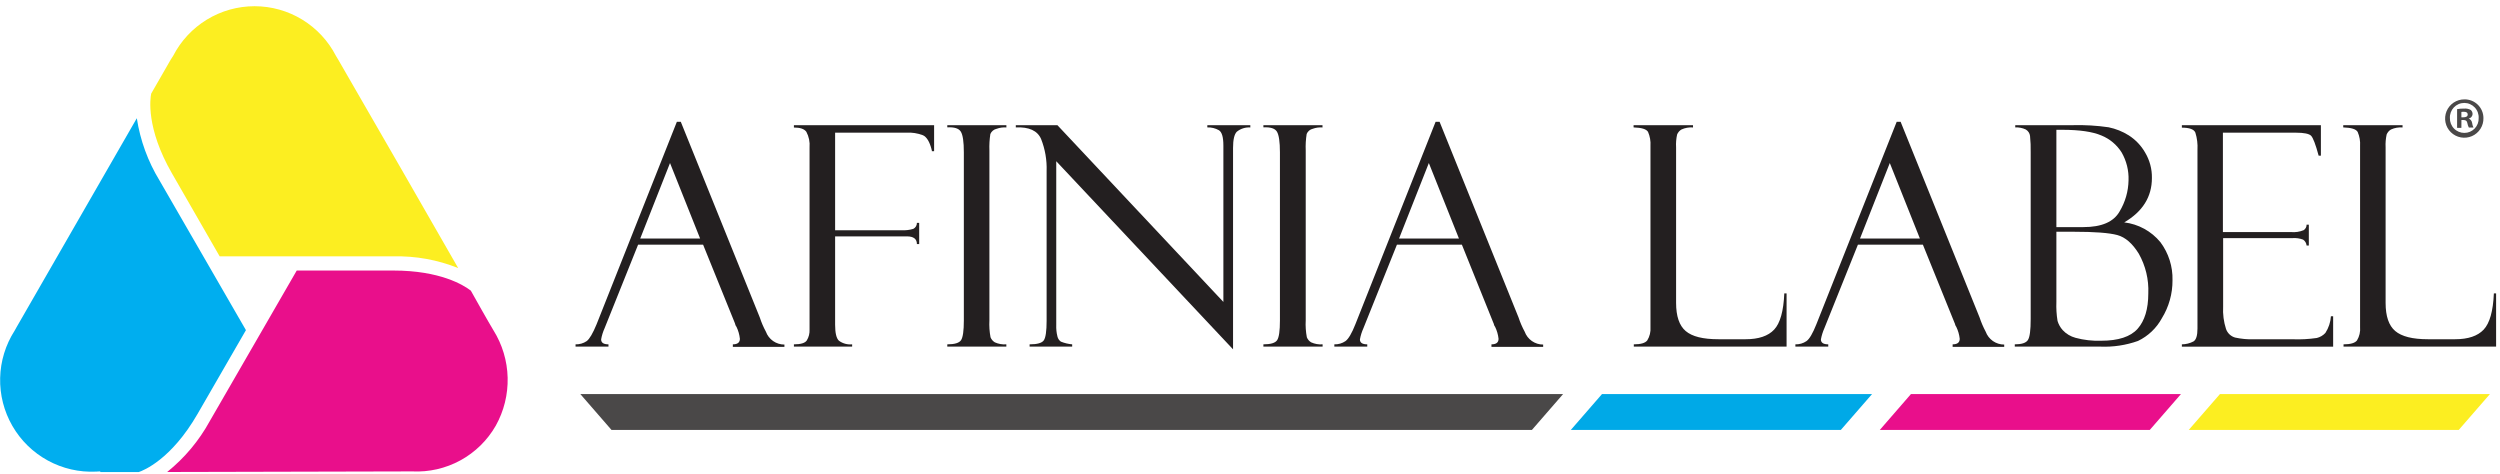
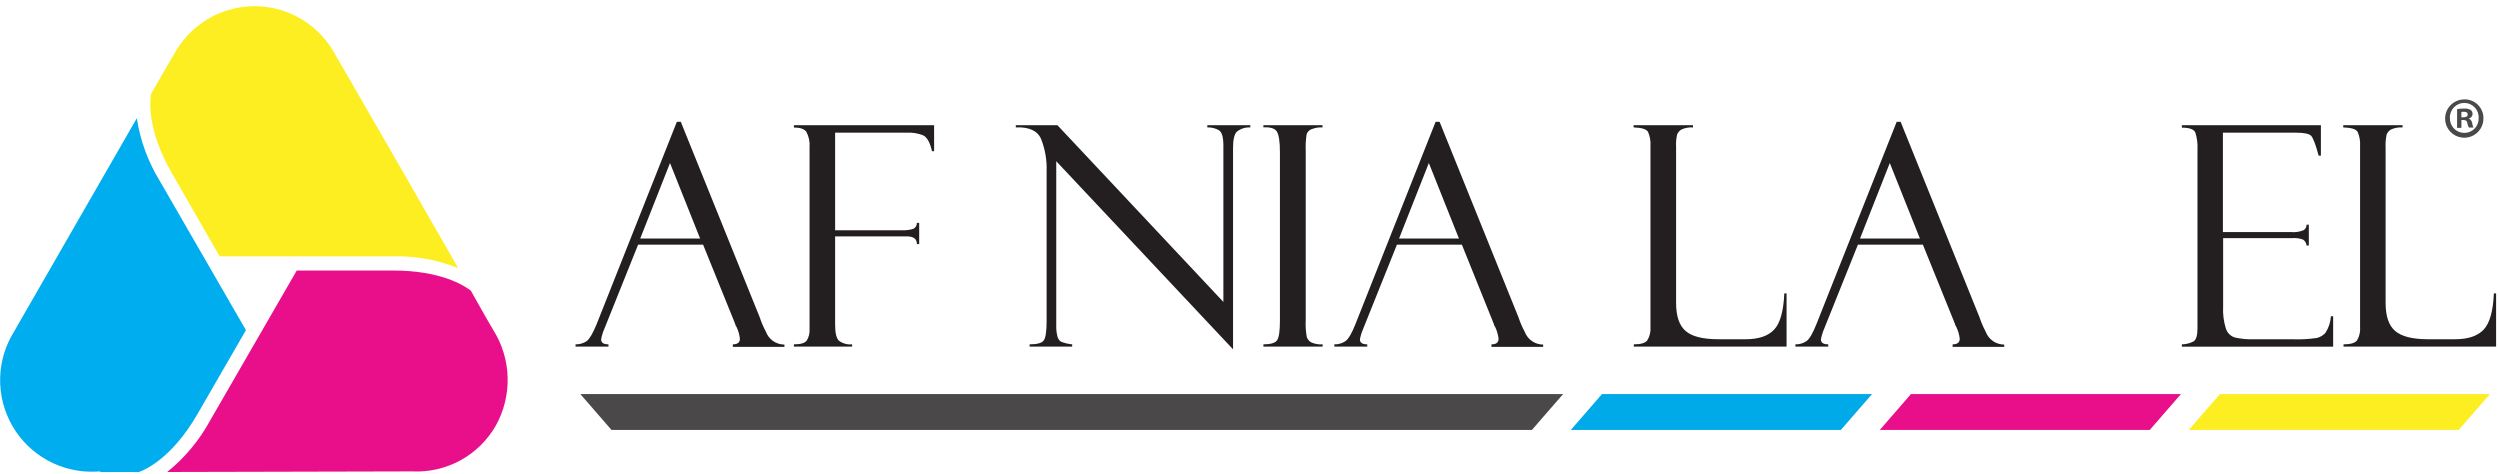
<svg xmlns="http://www.w3.org/2000/svg" fill="none" viewBox="0 0 190 36" height="36" width="190">
  <g clip-path="url(#clip0_142_360)">
    <path fill="#231F20" d="M53.436 18.596H48.495L45.947 24.949C45.825 25.219 45.737 25.503 45.686 25.795C45.686 26.046 45.872 26.17 46.244 26.17V26.343H43.742V26.17C44.043 26.18 44.339 26.094 44.588 25.925C44.806 25.762 45.056 25.336 45.339 24.648L51.441 9.258H51.741L57.744 24.126C57.865 24.5 58.021 24.861 58.208 25.207C58.313 25.495 58.505 25.744 58.757 25.92C59.009 26.095 59.309 26.188 59.616 26.187V26.36H55.696V26.17C56.052 26.17 56.232 26.03 56.232 25.749C56.198 25.431 56.109 25.122 55.971 24.834C55.932 24.791 55.904 24.74 55.889 24.684C55.873 24.609 55.863 24.573 55.856 24.573L53.436 18.596ZM48.658 18.126H53.208L50.921 12.39L48.658 18.126Z" />
    <path fill="#231F20" d="M60.337 9.683V9.513H70.992V11.492H70.818V11.407C70.81 11.398 70.804 11.387 70.8 11.375C70.796 11.363 70.794 11.351 70.796 11.338C70.642 10.76 70.427 10.408 70.142 10.277C69.741 10.125 69.313 10.058 68.885 10.081H63.469V17.498H68.522C68.822 17.516 69.123 17.481 69.411 17.394C69.495 17.351 69.565 17.286 69.614 17.205C69.662 17.124 69.687 17.031 69.685 16.937H69.858V18.55H69.685C69.685 18.162 69.433 17.965 68.93 17.965H63.469V24.677C63.469 25.305 63.564 25.716 63.76 25.896C64.049 26.108 64.406 26.205 64.763 26.17V26.343H60.337V26.17C60.857 26.17 61.183 26.072 61.317 25.873C61.469 25.623 61.542 25.332 61.526 25.04V11.201C61.561 10.792 61.477 10.382 61.284 10.019C61.124 9.794 60.808 9.692 60.334 9.692" />
-     <path fill="#231F20" d="M76.485 9.513V9.686C76.235 9.666 75.983 9.701 75.747 9.787C75.641 9.81 75.541 9.858 75.458 9.927C75.374 9.997 75.309 10.085 75.267 10.185C75.203 10.598 75.179 11.016 75.195 11.433V24.344C75.171 24.775 75.2 25.207 75.28 25.631C75.343 25.793 75.458 25.928 75.606 26.017C75.881 26.141 76.182 26.193 76.482 26.17V26.343H71.994V26.17C72.559 26.17 72.909 26.062 73.046 25.843C73.183 25.625 73.252 25.131 73.252 24.364V11.577C73.252 10.78 73.177 10.254 73.023 10.006C72.87 9.758 72.526 9.65 71.994 9.679V9.513H76.485Z" />
    <path fill="#231F20" d="M91.758 9.513H95.025V9.686C94.653 9.661 94.285 9.778 93.996 10.012C93.806 10.205 93.712 10.617 93.712 11.241V26.549L80.275 12.253V24.697C80.263 24.993 80.293 25.289 80.366 25.576C80.402 25.733 80.495 25.872 80.627 25.964C80.902 26.075 81.192 26.144 81.486 26.17V26.343H78.25V26.17C78.831 26.17 79.19 26.069 79.331 25.863C79.471 25.657 79.543 25.164 79.543 24.39V13.004C79.573 12.169 79.429 11.338 79.122 10.561C78.847 9.931 78.204 9.637 77.201 9.683V9.513H80.363L92.977 22.947V11.064C92.977 10.411 92.862 10.035 92.634 9.895C92.366 9.744 92.062 9.671 91.755 9.683L91.758 9.513Z" />
    <path fill="#231F20" d="M100.509 9.513V9.686C100.258 9.666 100.006 9.701 99.77 9.787C99.667 9.81 99.57 9.858 99.49 9.927C99.409 9.996 99.346 10.084 99.307 10.182C99.241 10.595 99.217 11.013 99.235 11.43V24.344C99.211 24.775 99.24 25.207 99.32 25.631C99.382 25.793 99.497 25.929 99.646 26.017C99.919 26.141 100.219 26.194 100.518 26.17V26.343H96.018V26.17C96.579 26.17 96.932 26.062 97.069 25.843C97.207 25.625 97.275 25.131 97.275 24.364V11.577C97.275 10.78 97.197 10.254 97.046 10.006C96.896 9.758 96.55 9.65 96.018 9.679V9.513H100.509Z" />
    <path fill="#231F20" d="M111.104 18.596H106.166L103.618 24.949C103.496 25.219 103.407 25.503 103.354 25.795C103.354 26.046 103.54 26.17 103.912 26.17V26.343H101.41V26.17C101.711 26.181 102.007 26.095 102.256 25.925C102.481 25.762 102.736 25.337 103.007 24.648L109.105 9.258H109.409L115.409 24.126C115.532 24.499 115.688 24.861 115.876 25.207C115.981 25.495 116.172 25.743 116.423 25.919C116.675 26.094 116.974 26.188 117.28 26.187V26.36H113.351V26.17C113.711 26.17 113.89 26.03 113.89 25.749C113.856 25.431 113.766 25.122 113.626 24.834C113.588 24.791 113.562 24.739 113.547 24.684C113.531 24.609 113.518 24.573 113.511 24.573L111.104 18.596ZM106.329 18.126H110.879L108.592 12.39L106.329 18.126Z" />
    <path fill="#231F20" d="M124.169 26.343V26.17C124.695 26.17 125.034 26.072 125.191 25.873C125.378 25.571 125.464 25.218 125.436 24.864V11.087C125.46 10.725 125.397 10.362 125.253 10.029C125.132 9.813 124.763 9.702 124.152 9.683V9.513H128.669V9.686C128.367 9.662 128.063 9.716 127.788 9.843C127.64 9.93 127.526 10.063 127.461 10.222C127.39 10.543 127.363 10.873 127.383 11.201V23.018C127.383 24.031 127.625 24.744 128.111 25.158C128.598 25.576 129.417 25.782 130.61 25.782H132.664C133.655 25.782 134.379 25.538 134.836 25.05C135.293 24.562 135.55 23.644 135.607 22.297H135.78V26.343H124.169Z" />
-     <path fill="#231F20" d="M146.14 18.596H141.201L138.651 24.949C138.531 25.22 138.443 25.503 138.389 25.795C138.389 26.046 138.575 26.17 138.948 26.17V26.343H136.449V26.17C136.749 26.18 137.044 26.095 137.292 25.925C137.521 25.762 137.769 25.337 138.043 24.648L144.148 9.258H144.448L150.448 24.126C150.572 24.499 150.727 24.86 150.912 25.207C151.018 25.495 151.209 25.743 151.461 25.919C151.713 26.094 152.013 26.187 152.32 26.187V26.36H148.4V26.17C148.759 26.17 148.939 26.03 148.939 25.749C148.905 25.431 148.815 25.122 148.674 24.834C148.639 24.79 148.612 24.739 148.596 24.684C148.58 24.609 148.567 24.573 148.56 24.573L146.14 18.596ZM141.362 18.126H145.911L143.625 12.39L141.362 18.126Z" />
-     <path fill="#231F20" d="M153.159 9.683V9.513H157.532C158.442 9.489 159.352 9.542 160.253 9.673C160.796 9.784 161.315 9.992 161.785 10.287C162.299 10.616 162.726 11.064 163.029 11.593C163.379 12.179 163.558 12.851 163.545 13.533C163.545 14.954 162.843 16.081 161.442 16.901C162.517 17.03 163.5 17.568 164.189 18.403C164.813 19.238 165.138 20.258 165.11 21.3C165.117 22.318 164.837 23.318 164.303 24.184C163.895 24.937 163.26 25.542 162.487 25.912C161.569 26.238 160.596 26.385 159.623 26.343H153.123V26.17C153.639 26.17 153.972 26.066 154.119 25.844C154.266 25.622 154.332 25.102 154.332 24.24V11.577C154.341 11.162 154.324 10.746 154.283 10.332C154.271 10.23 154.235 10.133 154.178 10.047C154.121 9.961 154.045 9.89 153.956 9.839C153.706 9.722 153.431 9.669 153.156 9.683M156.285 9.865V17.26H158.333C159.722 17.26 160.641 16.864 161.089 16.071C161.52 15.355 161.755 14.539 161.769 13.703C161.796 12.961 161.614 12.227 161.243 11.583C160.878 11.004 160.342 10.554 159.708 10.297C159.035 10.009 158.043 9.865 156.732 9.865H156.285ZM157.591 17.613H156.285V22.95C156.266 23.432 156.295 23.914 156.373 24.39C156.45 24.648 156.583 24.885 156.762 25.086C157.026 25.371 157.366 25.575 157.741 25.674C158.374 25.845 159.03 25.919 159.685 25.896C160.991 25.896 161.919 25.595 162.458 24.988C162.997 24.38 163.271 23.485 163.271 22.297C163.316 21.244 163.066 20.2 162.549 19.282C162.069 18.505 161.53 18.031 160.916 17.864C160.302 17.698 159.205 17.613 157.594 17.613" />
+     <path fill="#231F20" d="M146.14 18.596H141.201L138.651 24.949C138.531 25.22 138.443 25.503 138.389 25.795C138.389 26.046 138.575 26.17 138.948 26.17V26.343H136.449V26.17C136.749 26.18 137.044 26.095 137.292 25.925C137.521 25.762 137.769 25.337 138.043 24.648L144.148 9.258H144.448L150.448 24.126C150.572 24.499 150.727 24.86 150.912 25.207C151.018 25.495 151.209 25.743 151.461 25.919C151.713 26.094 152.013 26.187 152.32 26.187V26.36H148.4V26.17C148.759 26.17 148.939 26.03 148.939 25.749C148.905 25.431 148.815 25.122 148.674 24.834C148.639 24.79 148.612 24.739 148.596 24.684C148.58 24.609 148.567 24.573 148.56 24.573L146.14 18.596ZM141.362 18.126H145.911L143.625 12.39Z" />
    <path fill="#231F20" d="M165.822 9.705V9.513H176.388V11.832H176.218C175.985 10.974 175.793 10.467 175.64 10.313C175.484 10.163 175.101 10.084 174.494 10.084H168.941V17.636H174.102C174.435 17.669 174.772 17.62 175.082 17.492C175.15 17.447 175.206 17.385 175.244 17.312C175.282 17.24 175.302 17.159 175.301 17.077H175.471V18.658H175.301C175.293 18.568 175.265 18.481 175.218 18.403C175.172 18.326 175.109 18.26 175.033 18.21C174.783 18.117 174.515 18.078 174.249 18.096H168.958V23.302C168.927 23.877 169.001 24.453 169.177 25.001C169.231 25.157 169.322 25.298 169.442 25.412C169.562 25.525 169.707 25.608 169.866 25.654C170.335 25.757 170.816 25.801 171.296 25.785H174.265C174.87 25.807 175.476 25.774 176.075 25.687C176.325 25.627 176.553 25.494 176.728 25.305C176.976 24.926 177.121 24.489 177.149 24.037H177.319V26.346H165.822V26.17C166.131 26.168 166.434 26.092 166.707 25.948C166.91 25.821 167.008 25.497 167.008 24.968V11.384C167.034 10.943 166.979 10.5 166.848 10.078C166.743 9.826 166.397 9.702 165.822 9.702" />
    <path fill="#231F20" d="M178.109 26.343V26.17C178.631 26.17 178.974 26.072 179.131 25.873C179.316 25.568 179.398 25.212 179.366 24.857V11.087C179.39 10.725 179.327 10.362 179.183 10.029C179.063 9.813 178.697 9.702 178.086 9.683V9.513H182.593V9.686C182.291 9.662 181.987 9.716 181.711 9.843C181.564 9.93 181.449 10.063 181.385 10.222C181.315 10.543 181.289 10.873 181.306 11.201V23.018C181.306 24.031 181.548 24.743 182.038 25.158C182.528 25.573 183.344 25.782 184.537 25.782H186.588C187.576 25.782 188.3 25.538 188.76 25.05C189.219 24.562 189.477 23.644 189.534 22.297H189.704V26.343H178.109Z" />
    <path fill="#4A4848" d="M116.427 32.673H46.472L44.105 29.949H118.795L116.427 32.673Z" />
    <path fill="#00A9E7" d="M139.905 32.673H119.384L121.752 29.949H142.276L139.905 32.673Z" />
    <path fill="#E90F8B" d="M163.385 32.673H142.867L145.232 29.949H165.753L163.385 32.673Z" />
    <path fill="#FCEE21" d="M186.866 32.673H166.345L168.716 29.949H189.234L186.866 32.673Z" />
    <path fill="#4A4848" d="M188.741 8.971C188.749 9.26 188.67 9.546 188.514 9.791C188.359 10.036 188.134 10.229 187.868 10.345C187.602 10.461 187.308 10.495 187.023 10.443C186.737 10.39 186.474 10.254 186.267 10.052C186.059 9.849 185.917 9.589 185.858 9.305C185.8 9.021 185.827 8.726 185.937 8.457C186.047 8.189 186.235 7.959 186.476 7.798C186.717 7.637 187.001 7.552 187.291 7.553C187.48 7.549 187.667 7.583 187.843 7.652C188.018 7.722 188.178 7.826 188.313 7.957C188.448 8.089 188.556 8.247 188.629 8.421C188.703 8.595 188.741 8.782 188.741 8.971ZM186.193 8.971C186.189 9.118 186.214 9.265 186.268 9.402C186.322 9.539 186.402 9.665 186.505 9.77C186.608 9.876 186.732 9.959 186.868 10.016C187.004 10.073 187.15 10.102 187.297 10.101C187.443 10.1 187.587 10.071 187.721 10.014C187.854 9.956 187.975 9.873 188.076 9.768C188.177 9.663 188.256 9.539 188.308 9.403C188.36 9.267 188.384 9.122 188.378 8.977C188.387 8.829 188.364 8.68 188.313 8.54C188.262 8.401 188.183 8.273 188.08 8.165C187.978 8.057 187.855 7.971 187.718 7.912C187.582 7.853 187.435 7.823 187.286 7.823C187.137 7.823 186.99 7.853 186.853 7.912C186.717 7.971 186.594 8.057 186.491 8.165C186.389 8.273 186.31 8.401 186.259 8.54C186.208 8.68 186.185 8.829 186.193 8.977M187.065 9.719H186.739V8.294C186.919 8.263 187.102 8.249 187.284 8.252C187.455 8.238 187.627 8.274 187.778 8.357C187.824 8.397 187.861 8.447 187.884 8.504C187.908 8.56 187.919 8.622 187.915 8.683C187.908 8.762 187.875 8.837 187.822 8.896C187.769 8.954 187.698 8.995 187.621 9.01C187.689 9.037 187.748 9.081 187.794 9.138C187.839 9.196 187.868 9.264 187.879 9.336C187.893 9.46 187.929 9.58 187.983 9.692H187.631C187.575 9.583 187.537 9.467 187.516 9.346C187.49 9.193 187.405 9.121 187.222 9.121H187.069L187.065 9.719ZM187.065 8.915H187.219C187.402 8.915 187.546 8.856 187.546 8.709C187.546 8.562 187.451 8.494 187.245 8.494C187.185 8.492 187.124 8.497 187.065 8.51V8.915Z" />
    <path fill="#00AEEF" d="M7.638 35.876H10.548C10.901 35.758 13.014 34.922 15.007 31.47L18.691 25.091L12.126 13.721C11.242 12.272 10.655 10.663 10.398 8.985L1.269 24.849L1.112 25.13C0.422 26.205 0.041 27.449 0.011 28.727C-0.019 30.004 0.303 31.265 0.942 32.371C1.58 33.478 2.511 34.387 3.633 34.999C4.754 35.612 6.022 35.904 7.298 35.843L7.605 35.827L7.638 35.876Z" />
    <path fill="#E90F8B" d="M22.552 20.561L15.941 32.008C15.126 33.496 14.026 34.809 12.704 35.872L31.321 35.827C32.598 35.891 33.868 35.601 34.99 34.988C36.112 34.376 37.042 33.464 37.677 32.355C38.3 31.241 38.612 29.98 38.581 28.703C38.55 27.427 38.177 26.183 37.501 25.101C37.093 24.428 36.031 22.533 35.783 22.089C35.228 21.661 33.448 20.561 29.904 20.561H22.552Z" />
    <path fill="#FCEE21" d="M16.695 19.483H29.904C31.587 19.443 33.261 19.746 34.822 20.374C32.827 16.876 28.398 9.198 25.707 4.537L25.53 4.243C24.945 3.107 24.058 2.154 22.967 1.489C21.877 0.824 20.623 0.472 19.346 0.472C18.068 0.472 16.815 0.824 15.724 1.489C14.633 2.154 13.746 3.107 13.161 4.243L12.972 4.537L11.489 7.117C11.417 7.48 11.081 9.73 13.073 13.182L16.695 19.483Z" />
  </g>
  <defs>
    <clipPath id="clip0_142_360">
      <rect transform="translate(0.015 0.124)" fill="white" height="35.752" width="189.693" />
    </clipPath>
  </defs>
</svg>